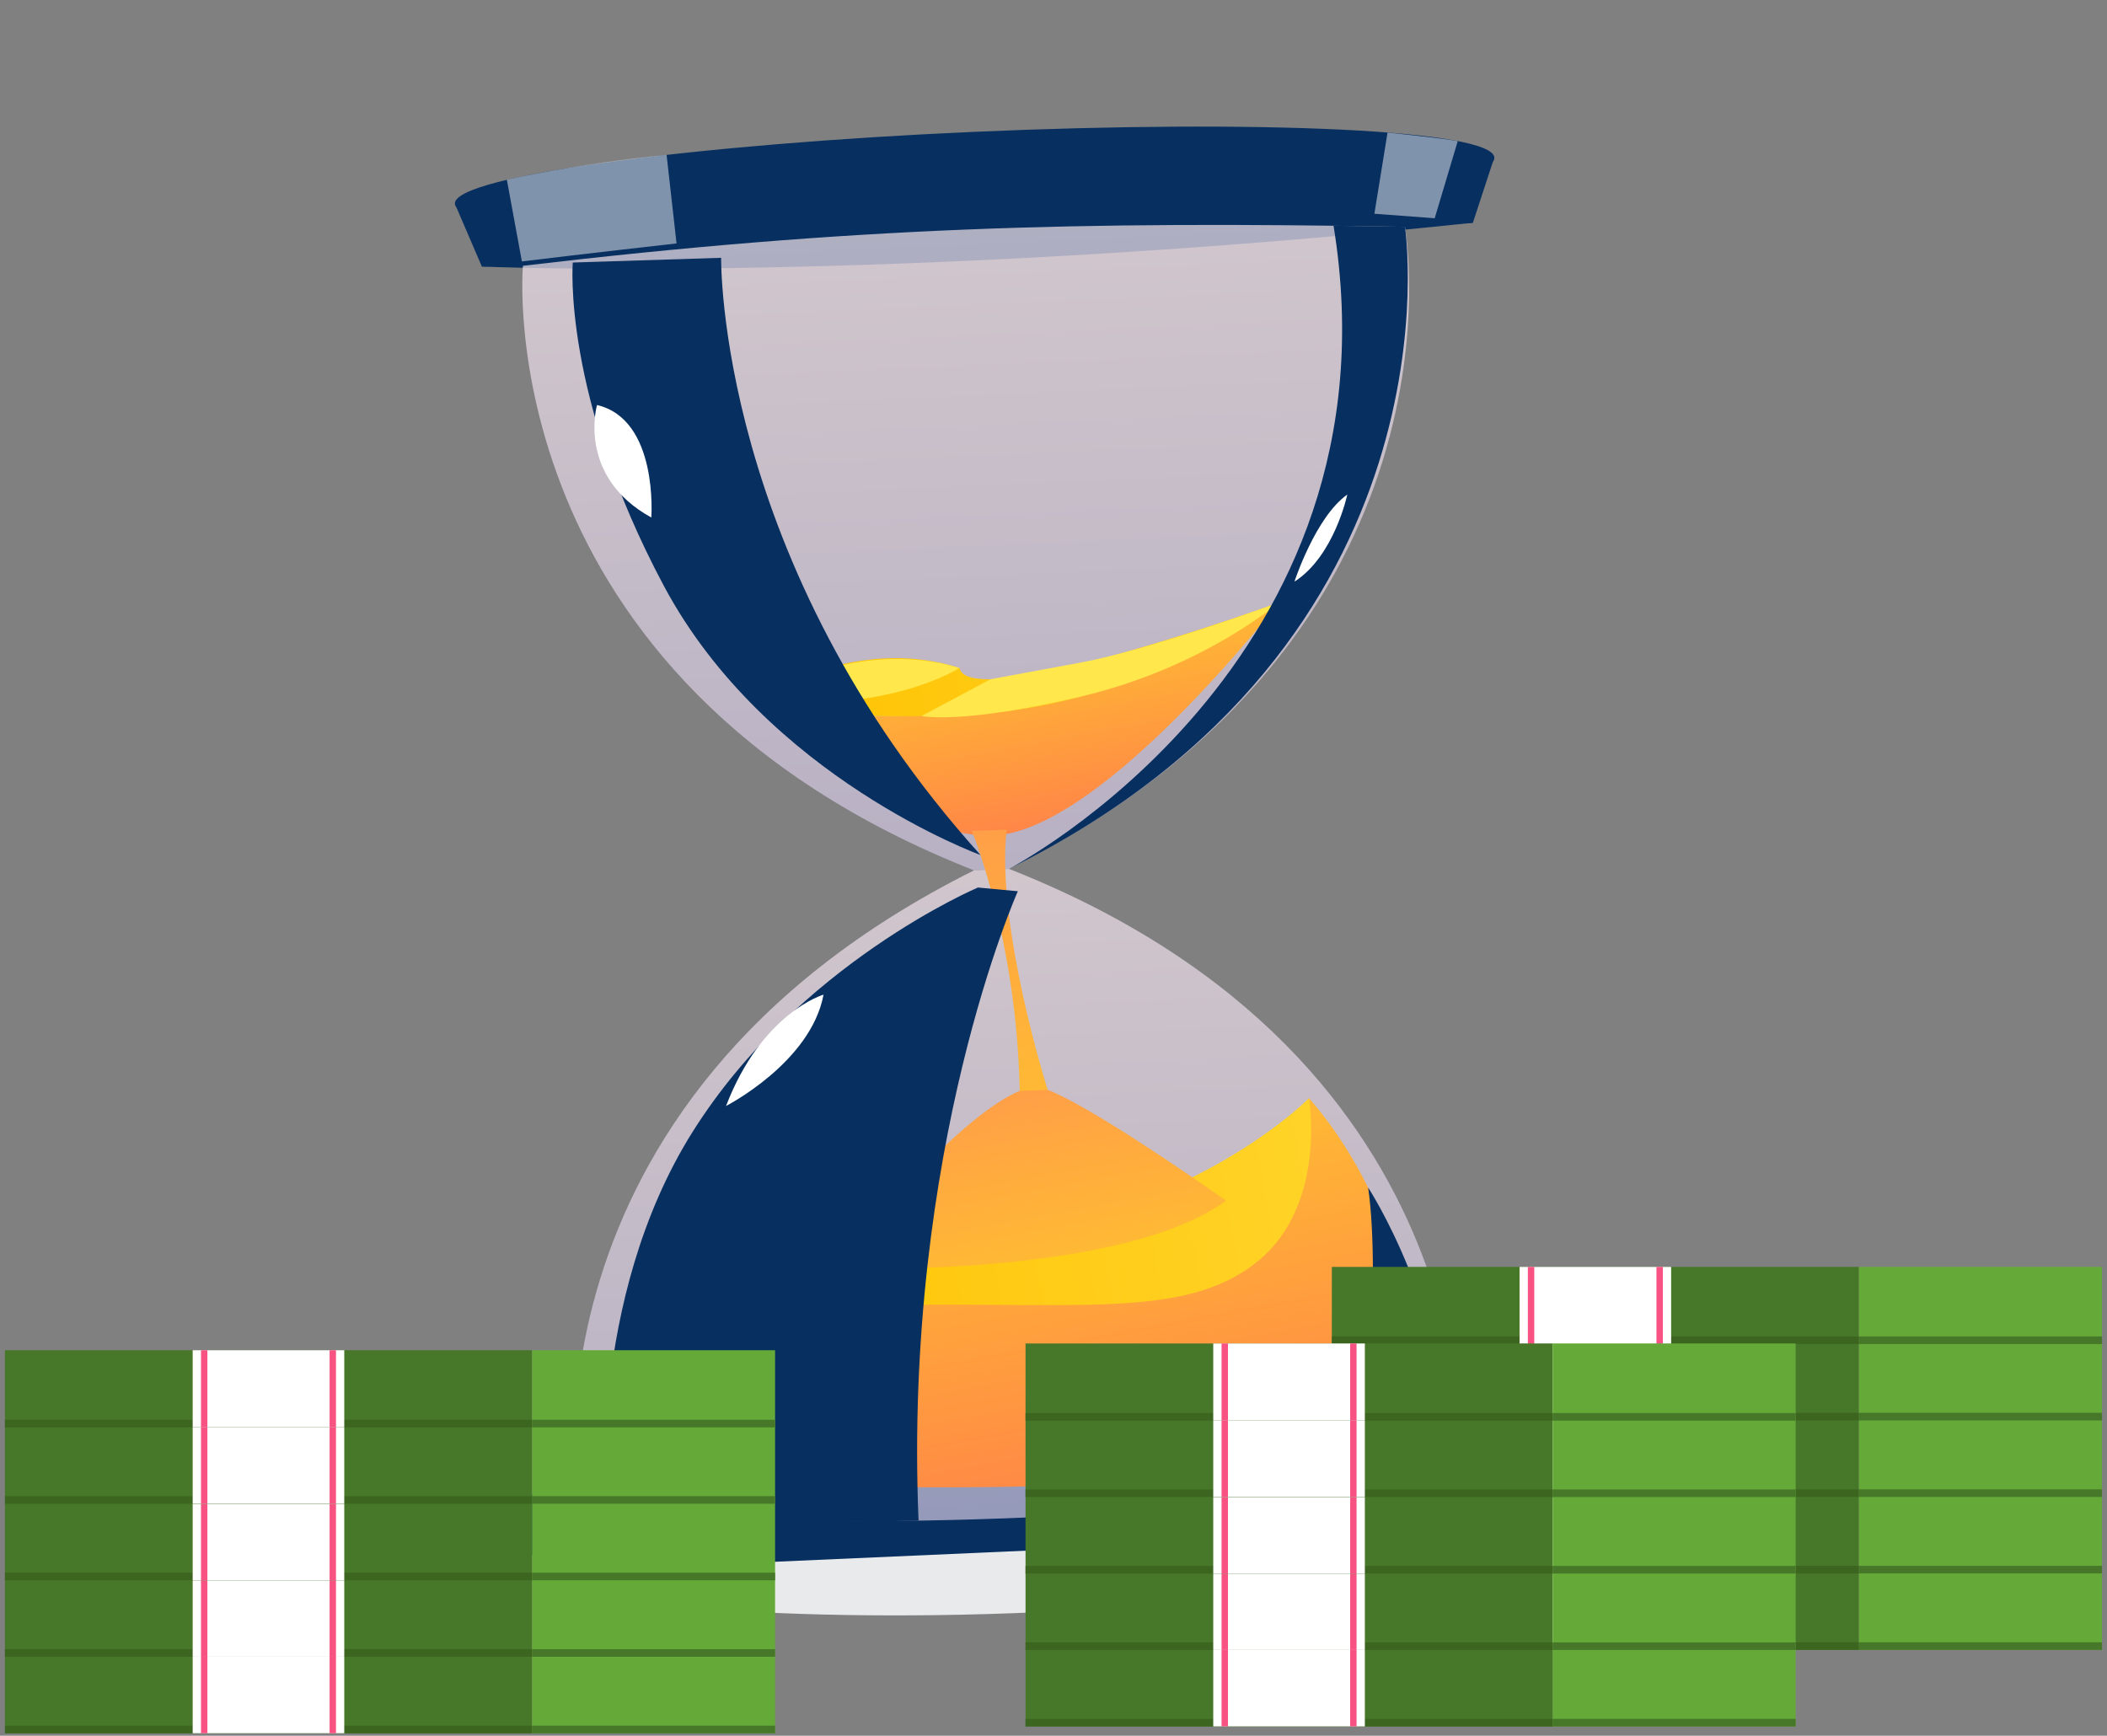
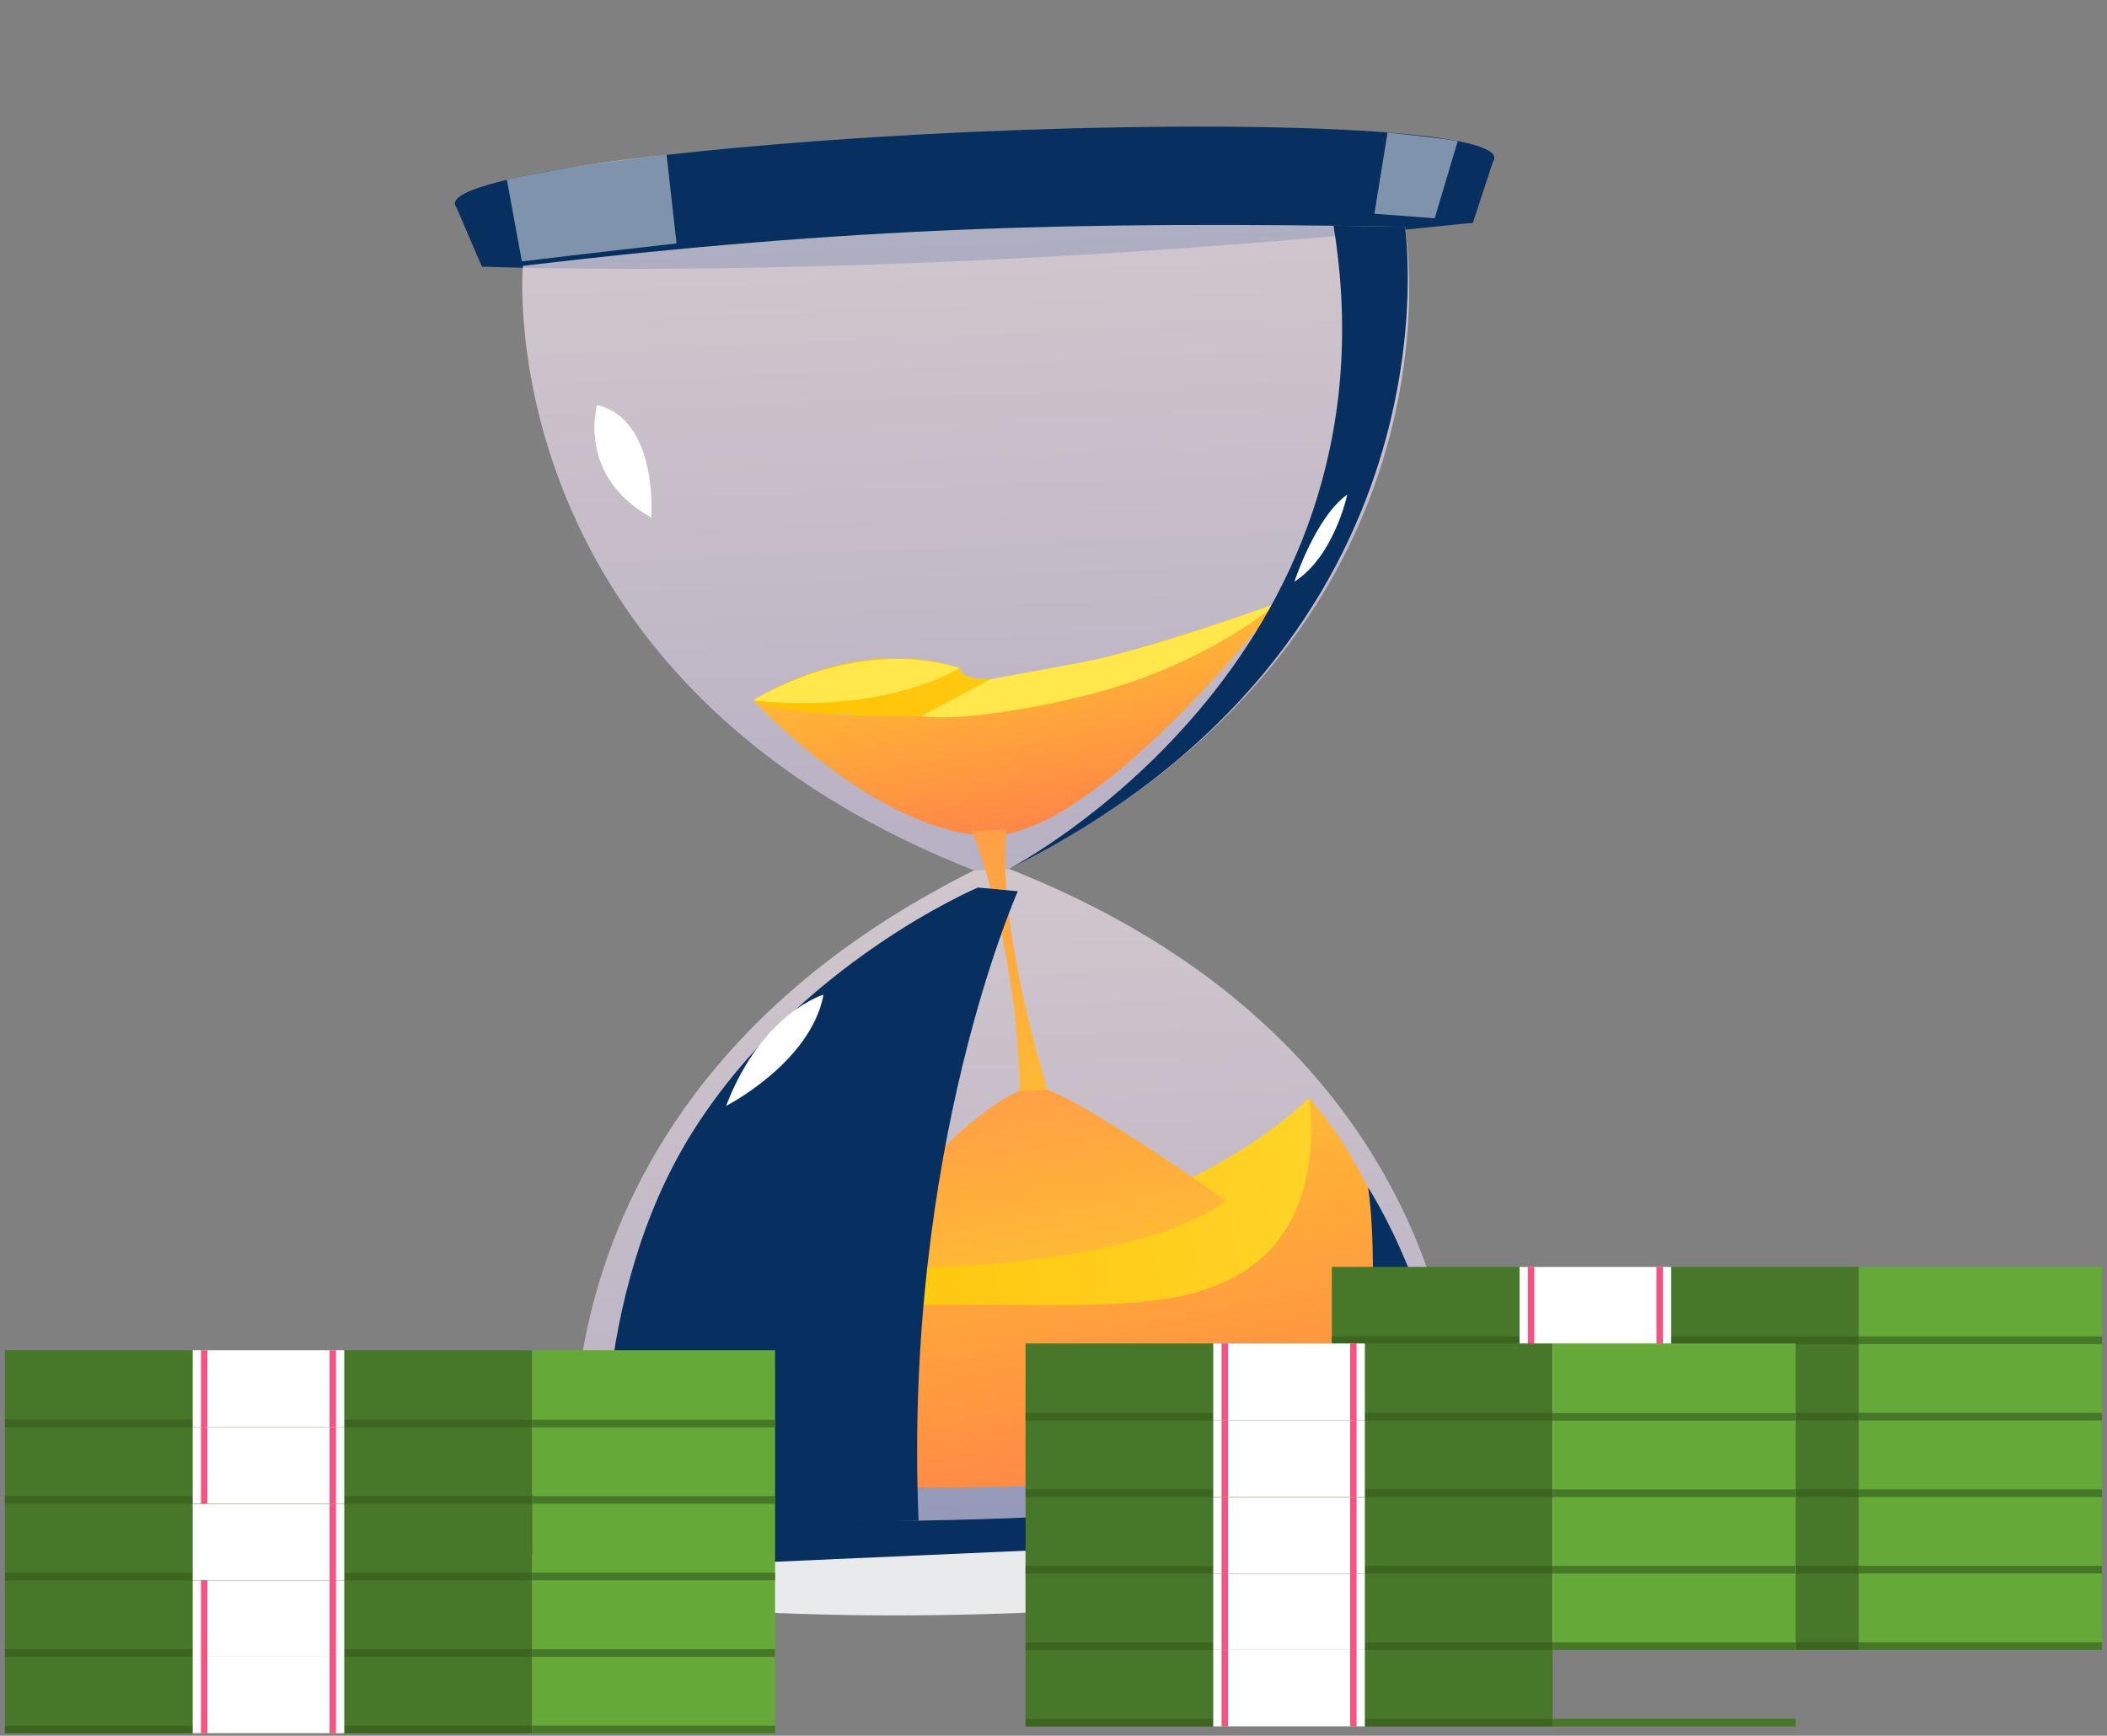
<svg xmlns="http://www.w3.org/2000/svg" width="176" height="145" viewBox="0 0 176 145" fill="none">
  <rect x="0" y="0" width="176" height="145" fill="#808080" stroke="none" />
  <path fill-rule="evenodd" clip-rule="evenodd" d="M127.939 127.408C128.042 129.742 109.55 133.672 86.691 134.682C63.833 135.693 45.177 133.669 45.074 131.336C44.971 129.001 63.376 125.34 86.234 124.329C109.092 123.319 127.836 125.075 127.939 127.408Z" fill="#E9EAEB" />
  <path fill-rule="evenodd" clip-rule="evenodd" d="M42.82 126.074L45.08 131.337L127.857 127.678L129.643 122.236L42.82 126.074Z" fill="#072F5F" />
  <path fill-rule="evenodd" clip-rule="evenodd" d="M124.824 13.171C124.927 15.505 104.499 19.257 81.641 20.268C58.783 21.279 38.103 19.344 38.001 17.011C37.898 14.676 58.373 12.03 81.232 11.02C105.049 9.965 124.721 10.837 124.824 13.171Z" fill="#072F5F" />
  <path fill-rule="evenodd" clip-rule="evenodd" d="M37.992 17.012L40.252 22.275L123.03 18.615L124.815 13.173L37.992 17.012Z" fill="#072F5F" />
  <path fill-rule="evenodd" clip-rule="evenodd" d="M129.628 122.244C129.731 124.578 110.379 127.329 86.404 128.389C62.429 129.449 42.909 128.417 42.806 126.083C42.703 123.748 62.056 120.998 86.031 119.937C110.005 118.877 129.524 119.91 129.628 122.244Z" fill="#072F5F" />
  <path fill-rule="evenodd" clip-rule="evenodd" d="M40.258 22.27C40.258 22.27 74.289 23.715 123.036 18.61C123.036 18.61 99.386 14.555 40.258 22.27Z" fill="#072F5F" />
  <path opacity="0.72" fill-rule="evenodd" clip-rule="evenodd" d="M117.363 18.947C90.07 18.464 71.1 18.971 43.68 22.205C43.68 22.205 40.602 56.674 81.364 72.713L82.824 72.649L84.284 72.584C123.472 53.01 117.363 18.947 117.363 18.947Z" fill="url(#paint0_linear_5682_17169)" />
  <path opacity="0.72" fill-rule="evenodd" clip-rule="evenodd" d="M48.278 126.348C74.123 127.977 99.161 126.87 121.961 123.091C121.961 123.091 125.039 88.622 84.276 72.583L82.817 72.647L81.357 72.712C42.17 92.285 48.278 126.348 48.278 126.348Z" fill="url(#paint1_linear_5682_17169)" />
  <path fill-rule="evenodd" clip-rule="evenodd" d="M62.914 58.509C62.914 58.509 72.955 69.374 82.34 69.816C91.466 70.248 106.812 50.338 106.812 50.338C106.812 50.338 83.272 64.065 62.914 58.509Z" fill="url(#paint2_linear_5682_17169)" />
  <path fill-rule="evenodd" clip-rule="evenodd" d="M62.923 58.512C62.923 58.512 71.248 52.928 80.142 55.802C81.062 59.675 106.819 50.342 106.819 50.342C106.819 50.342 95.691 58.971 81.062 59.675C66.432 60.377 62.923 58.512 62.923 58.512Z" fill="url(#paint3_linear_5682_17169)" />
  <path fill-rule="evenodd" clip-rule="evenodd" d="M54.336 105.881C54.336 105.881 50.445 113.438 52.066 123.365C52.066 123.365 69.842 124.589 86.21 124.162C102.577 123.734 119.726 120.548 119.726 120.548C119.726 120.548 119.07 102.759 109.336 91.743C109.336 91.743 107.304 100.84 101.598 105.379C95.891 109.919 96.269 107.232 78.048 107.751C59.828 108.271 54.336 105.881 54.336 105.881Z" fill="url(#paint4_linear_5682_17169)" />
  <path fill-rule="evenodd" clip-rule="evenodd" d="M109.34 91.744C109.34 91.744 103.101 98.126 91.312 101.604C79.524 105.083 74.951 101.563 66.897 102.828C58.843 104.092 54.34 105.881 54.34 105.881C54.34 105.881 60.974 109.152 75.993 109.004C91.011 108.856 99.511 110.018 105.179 105.267C110.846 100.516 109.34 91.744 109.34 91.744Z" fill="url(#paint5_linear_5682_17169)" />
  <path fill-rule="evenodd" clip-rule="evenodd" d="M71.64 105.965C71.64 105.965 93.874 106.583 102.406 100.302C102.406 100.302 90.364 91.747 86.929 90.853C83.493 89.959 71.694 102.117 71.64 105.965Z" fill="url(#paint6_linear_5682_17169)" />
  <path fill-rule="evenodd" clip-rule="evenodd" d="M81.18 69.414C81.18 69.414 84.929 78.47 85.178 91.134L87.513 91.052C87.513 91.052 83.172 77.356 84.087 69.302L81.18 69.414Z" fill="url(#paint7_linear_5682_17169)" />
  <path fill-rule="evenodd" clip-rule="evenodd" d="M80.136 55.805C80.136 55.805 74.175 59.695 62.917 58.515C62.917 58.515 71.218 53.101 80.136 55.805Z" fill="#FFE74C" />
  <path fill-rule="evenodd" clip-rule="evenodd" d="M82.748 56.741L76.982 59.814C76.982 59.814 80.272 60.564 90.405 58.158C100.539 55.75 106.811 50.343 106.811 50.343C106.811 50.343 96.334 54.234 90.217 55.36C84.1 56.487 82.748 56.741 82.748 56.741Z" fill="#FFE74C" />
  <path opacity="0.5" fill-rule="evenodd" clip-rule="evenodd" d="M43.594 21.839L42.338 15.014C42.338 15.014 48.093 13.688 55.68 12.934L56.512 20.336C56.512 20.336 48.588 21.229 43.594 21.839Z" fill="#FBF9FA" />
  <path opacity="0.5" fill-rule="evenodd" clip-rule="evenodd" d="M114.804 17.856L115.902 11.075C115.902 11.075 120.757 11.573 121.766 11.794L119.842 18.232L114.804 17.856Z" fill="#FBF9FA" />
  <path opacity="0.5" fill-rule="evenodd" clip-rule="evenodd" d="M49.54 133.235L47.125 127.711L54.627 128.443L55.669 134.106C55.669 134.106 51.31 133.72 49.54 133.235Z" fill="#FBF9FA" />
  <path opacity="0.5" fill-rule="evenodd" clip-rule="evenodd" d="M118.285 131.076L118.714 125.542C118.714 125.542 123.679 125.142 127.257 123.744L125.103 129.263C125.103 129.263 120.821 130.573 118.285 131.076Z" fill="#FBF9FA" />
  <path fill-rule="evenodd" clip-rule="evenodd" d="M50.574 126.489C50.574 126.489 49.019 108.586 57.867 94.533C66.715 80.479 81.687 74.143 81.687 74.143L85.021 74.454C85.021 74.454 75.436 95.858 76.728 127.037C76.728 127.037 54.798 127.514 50.574 126.489Z" fill="#072F5F" />
-   <path fill-rule="evenodd" clip-rule="evenodd" d="M81.901 71.425C81.901 71.425 63.982 64.926 55.458 48.953C46.933 32.98 47.844 21.932 47.844 21.932L60.237 21.537C60.237 21.537 59.852 46.965 81.901 71.425Z" fill="#072F5F" />
  <path fill-rule="evenodd" clip-rule="evenodd" d="M117.359 18.946C117.359 18.946 122.547 53.636 84.279 72.583C84.279 72.583 117.339 55.437 111.393 18.857L117.359 18.946Z" fill="#072F5F" />
  <path fill-rule="evenodd" clip-rule="evenodd" d="M113.785 123.408C113.785 123.408 115.415 106.993 114.283 99.208C114.283 99.208 120.896 109.277 121.075 122.066L113.785 123.408Z" fill="#072F5F" />
  <path fill-rule="evenodd" clip-rule="evenodd" d="M60.647 92.391C60.647 92.391 67.728 88.77 68.79 83.093C68.79 83.093 63.648 84.577 60.647 92.391Z" fill="white" />
  <path fill-rule="evenodd" clip-rule="evenodd" d="M49.87 33.835C49.87 33.835 48.148 39.783 54.405 43.233C54.405 43.233 55.021 35.043 49.87 33.835Z" fill="white" />
  <path fill-rule="evenodd" clip-rule="evenodd" d="M108.127 48.589C108.127 48.589 109.884 43.191 112.541 41.315C112.541 41.315 111.454 46.468 108.127 48.589Z" fill="white" />
  <path d="M155.281 131.387H111.25V137.828H155.281V131.387Z" fill="#477728" />
  <path d="M175.579 131.387H155.281V137.828H175.579V131.387Z" fill="#65AA39" />
  <path d="M155.281 137.195H111.25V137.83H155.281V137.195Z" fill="#3C6620" />
  <path d="M175.579 137.195H155.281V137.83H175.579V137.195Z" fill="#477728" />
  <path d="M139.593 131.387H126.93V137.828H139.593V131.387Z" fill="white" />
  <path d="M128.159 131.387H127.625V137.828H128.159V131.387Z" fill="#F75282" />
  <path d="M138.901 131.387H138.367V137.828H138.901V131.387Z" fill="#F75282" />
  <path d="M155.281 125H111.25V131.442H155.281V125Z" fill="#477728" />
  <path d="M175.579 125H155.281V131.442H175.579V125Z" fill="#65AA39" />
  <path d="M155.281 130.809H111.25V131.443H155.281V130.809Z" fill="#3C6620" />
  <path d="M175.579 130.809H155.281V131.443H175.579V130.809Z" fill="#477728" />
  <path d="M139.593 125H126.93V131.442H139.593V125Z" fill="white" />
  <path d="M128.159 125H127.625V131.442H128.159V125Z" fill="#F75282" />
  <path d="M138.901 125H138.367V131.442H138.901V125Z" fill="#F75282" />
  <path d="M155.281 118.609H111.25V125.051H155.281V118.609Z" fill="#477728" />
  <path d="M175.579 118.609H155.281V125.051H175.579V118.609Z" fill="#65AA39" />
  <path d="M155.281 124.418H111.25V125.053H155.281V124.418Z" fill="#3C6620" />
  <path d="M175.579 124.418H155.281V125.053H175.579V124.418Z" fill="#477728" />
  <path d="M139.593 118.609H126.93V125.051H139.593V118.609Z" fill="white" />
  <path d="M128.159 118.609H127.625V125.051H128.159V118.609Z" fill="#F75282" />
  <path d="M138.901 118.609H138.367V125.051H138.901V118.609Z" fill="#F75282" />
  <path d="M155.281 112.219H111.25V118.66H155.281V112.219Z" fill="#477728" />
  <path d="M175.579 112.219H155.281V118.66H175.579V112.219Z" fill="#65AA39" />
  <path d="M155.281 118.027H111.25V118.662H155.281V118.027Z" fill="#3C6620" />
  <path d="M175.579 118.027H155.281V118.662H175.579V118.027Z" fill="#477728" />
  <path d="M139.593 112.219H126.93V118.66H139.593V112.219Z" fill="white" />
  <path d="M128.159 112.219H127.625V118.66H128.159V112.219Z" fill="#F75282" />
  <path d="M138.901 112.219H138.367V118.66H138.901V112.219Z" fill="#F75282" />
  <path d="M155.281 105.836H111.25V112.277H155.281V105.836Z" fill="#477728" />
  <path d="M175.579 105.836H155.281V112.277H175.579V105.836Z" fill="#65AA39" />
  <path d="M155.281 111.645H111.25V112.279H155.281V111.645Z" fill="#3C6620" />
  <path d="M175.579 111.645H155.281V112.279H175.579V111.645Z" fill="#477728" />
  <path d="M139.593 105.836H126.93V112.277H139.593V105.836Z" fill="white" />
  <path d="M128.159 105.836H127.625V112.277H128.159V105.836Z" fill="#F75282" />
  <path d="M138.901 105.836H138.367V112.277H138.901V105.836Z" fill="#F75282" />
  <path d="M44.445 138.352H0.414V144.793H44.445V138.352Z" fill="#477728" />
  <path d="M64.743 138.352H44.445V144.793H64.743V138.352Z" fill="#65AA39" />
  <path d="M44.445 144.16H0.414V144.795H44.445V144.16Z" fill="#3C6620" />
  <path d="M64.743 144.16H44.445V144.795H64.743V144.16Z" fill="#477728" />
  <path d="M28.757 138.352H16.094V144.793H28.757V138.352Z" fill="white" />
  <path d="M17.323 138.352H16.789V144.793H17.323V138.352Z" fill="#F75282" />
  <path d="M28.065 138.352H27.531V144.793H28.065V138.352Z" fill="#F75282" />
  <path d="M44.445 131.961H0.414V138.402H44.445V131.961Z" fill="#477728" />
  <path d="M64.743 131.961H44.445V138.402H64.743V131.961Z" fill="#65AA39" />
  <path d="M44.445 137.77H0.414V138.404H44.445V137.77Z" fill="#3C6620" />
  <path d="M64.743 137.77H44.445V138.404H64.743V137.77Z" fill="#477728" />
  <path d="M28.757 131.961H16.094V138.402H28.757V131.961Z" fill="white" />
  <path d="M17.323 131.961H16.789V138.402H17.323V131.961Z" fill="#F75282" />
  <path d="M28.065 131.961H27.531V138.402H28.065V131.961Z" fill="#F75282" />
  <path d="M44.445 125.57H0.414V132.012H44.445V125.57Z" fill="#477728" />
  <path d="M64.743 125.57H44.445V132.012H64.743V125.57Z" fill="#65AA39" />
  <path d="M44.445 131.379H0.414V132.014H44.445V131.379Z" fill="#3C6620" />
  <path d="M64.743 131.379H44.445V132.014H64.743V131.379Z" fill="#477728" />
  <path d="M28.757 125.57H16.094V132.012H28.757V125.57Z" fill="white" />
-   <path d="M17.323 125.57H16.789V132.012H17.323V125.57Z" fill="#F75282" />
  <path d="M28.065 125.57H27.531V132.012H28.065V125.57Z" fill="#F75282" />
  <path d="M44.445 119.18H0.414V125.621H44.445V119.18Z" fill="#477728" />
  <path d="M64.743 119.18H44.445V125.621H64.743V119.18Z" fill="#65AA39" />
  <path d="M44.445 124.988H0.414V125.623H44.445V124.988Z" fill="#3C6620" />
  <path d="M64.743 124.988H44.445V125.623H64.743V124.988Z" fill="#477728" />
  <path d="M28.757 119.18H16.094V125.621H28.757V119.18Z" fill="white" />
  <path d="M17.323 119.18H16.789V125.621H17.323V119.18Z" fill="#F75282" />
  <path d="M28.065 119.18H27.531V125.621H28.065V119.18Z" fill="#F75282" />
  <path d="M44.445 112.797H0.414V119.238H44.445V112.797Z" fill="#477728" />
  <path d="M64.743 112.797H44.445V119.238H64.743V112.797Z" fill="#65AA39" />
  <path d="M44.445 118.605H0.414V119.24H44.445V118.605Z" fill="#3C6620" />
  <path d="M64.743 118.605H44.445V119.24H64.743V118.605Z" fill="#477728" />
  <path d="M28.757 112.797H16.094V119.238H28.757V112.797Z" fill="white" />
  <path d="M17.323 112.797H16.789V119.238H17.323V112.797Z" fill="#F75282" />
  <path d="M28.065 112.797H27.531V119.238H28.065V112.797Z" fill="#F75282" />
  <path d="M129.695 137.781H85.664V144.223H129.695V137.781Z" fill="#477728" />
-   <path d="M149.993 137.781H129.695V144.223H149.993V137.781Z" fill="#65AA39" />
  <path d="M129.695 143.59H85.664V144.225H129.695V143.59Z" fill="#3C6620" />
  <path d="M149.993 143.59H129.695V144.225H149.993V143.59Z" fill="#477728" />
  <path d="M114.007 137.781H101.344V144.223H114.007V137.781Z" fill="white" />
  <path d="M102.573 137.781H102.039V144.223H102.573V137.781Z" fill="#F75282" />
  <path d="M113.315 137.781H112.781V144.223H113.315V137.781Z" fill="#F75282" />
  <path d="M129.695 131.395H85.664V137.836H129.695V131.395Z" fill="#477728" />
  <path d="M149.993 131.395H129.695V137.836H149.993V131.395Z" fill="#65AA39" />
  <path d="M129.695 137.203H85.664V137.838H129.695V137.203Z" fill="#3C6620" />
  <path d="M149.993 137.203H129.695V137.838H149.993V137.203Z" fill="#477728" />
  <path d="M114.007 131.395H101.344V137.836H114.007V131.395Z" fill="white" />
  <path d="M102.573 131.395H102.039V137.836H102.573V131.395Z" fill="#F75282" />
  <path d="M113.315 131.395H112.781V137.836H113.315V131.395Z" fill="#F75282" />
  <path d="M129.695 125.008H85.664V131.449H129.695V125.008Z" fill="#477728" />
  <path d="M149.993 125.008H129.695V131.449H149.993V125.008Z" fill="#65AA39" />
  <path d="M129.695 130.816H85.664V131.451H129.695V130.816Z" fill="#3C6620" />
  <path d="M149.993 130.816H129.695V131.451H149.993V130.816Z" fill="#477728" />
  <path d="M114.007 125.008H101.344V131.449H114.007V125.008Z" fill="white" />
  <path d="M102.573 125.008H102.039V131.449H102.573V125.008Z" fill="#F75282" />
  <path d="M113.315 125.008H112.781V131.449H113.315V125.008Z" fill="#F75282" />
  <path d="M129.695 118.617H85.664V125.059H129.695V118.617Z" fill="#477728" />
  <path d="M149.993 118.617H129.695V125.059H149.993V118.617Z" fill="#65AA39" />
  <path d="M129.695 124.426H85.664V125.06H129.695V124.426Z" fill="#3C6620" />
  <path d="M149.993 124.426H129.695V125.06H149.993V124.426Z" fill="#477728" />
  <path d="M114.007 118.617H101.344V125.059H114.007V118.617Z" fill="white" />
  <path d="M102.573 118.617H102.039V125.059H102.573V118.617Z" fill="#F75282" />
  <path d="M113.315 118.617H112.781V125.059H113.315V118.617Z" fill="#F75282" />
  <path d="M129.695 112.234H85.664V118.676H129.695V112.234Z" fill="#477728" />
  <path d="M149.993 112.234H129.695V118.676H149.993V112.234Z" fill="#65AA39" />
  <path d="M129.695 118.043H85.664V118.678H129.695V118.043Z" fill="#3C6620" />
  <path d="M149.993 118.043H129.695V118.678H149.993V118.043Z" fill="#477728" />
  <path d="M114.007 112.234H101.344V118.676H114.007V112.234Z" fill="white" />
  <path d="M102.573 112.234H102.039V118.676H102.573V112.234Z" fill="#F75282" />
  <path d="M113.315 112.234H112.781V118.676H113.315V112.234Z" fill="#F75282" />
  <defs>
    <linearGradient id="paint0_linear_5682_17169" x1="82.825" y1="72.648" x2="80.46" y2="19.184" gradientUnits="userSpaceOnUse">
      <stop offset="0.017" stop-color="#CEC4DE" />
      <stop offset="1" stop-color="#F0E1EA" />
    </linearGradient>
    <linearGradient id="paint1_linear_5682_17169" x1="85.212" y1="126.794" x2="82.816" y2="72.647" gradientUnits="userSpaceOnUse">
      <stop offset="0.017" stop-color="#CEC4DE" />
      <stop offset="1" stop-color="#F0E1EA" />
    </linearGradient>
    <linearGradient id="paint2_linear_5682_17169" x1="87.553" y1="69.037" x2="84.855" y2="54.38" gradientUnits="userSpaceOnUse">
      <stop stop-color="#FF8647" />
      <stop offset="1" stop-color="#FFB934" />
    </linearGradient>
    <linearGradient id="paint3_linear_5682_17169" x1="63.208" y1="60.061" x2="107.12" y2="51.977" gradientUnits="userSpaceOnUse">
      <stop stop-color="#FFC200" />
      <stop offset="1" stop-color="#FFD328" />
    </linearGradient>
    <linearGradient id="paint4_linear_5682_17169" x1="86.962" y1="126.579" x2="81.493" y2="96.869" gradientUnits="userSpaceOnUse">
      <stop stop-color="#FF8647" />
      <stop offset="1" stop-color="#FFB934" />
    </linearGradient>
    <linearGradient id="paint5_linear_5682_17169" x1="54.922" y1="109.044" x2="110.637" y2="98.788" gradientUnits="userSpaceOnUse">
      <stop stop-color="#FFC200" />
      <stop offset="1" stop-color="#FFD328" />
    </linearGradient>
    <linearGradient id="paint6_linear_5682_17169" x1="87.395" y1="105.159" x2="84.805" y2="91.087" gradientUnits="userSpaceOnUse">
      <stop stop-color="#FFB934" />
      <stop offset="1" stop-color="#FF9F47" />
    </linearGradient>
    <linearGradient id="paint7_linear_5682_17169" x1="86.657" y1="91.211" x2="82.596" y2="69.153" gradientUnits="userSpaceOnUse">
      <stop stop-color="#FFB934" />
      <stop offset="1" stop-color="#FF9F47" />
    </linearGradient>
  </defs>
</svg>